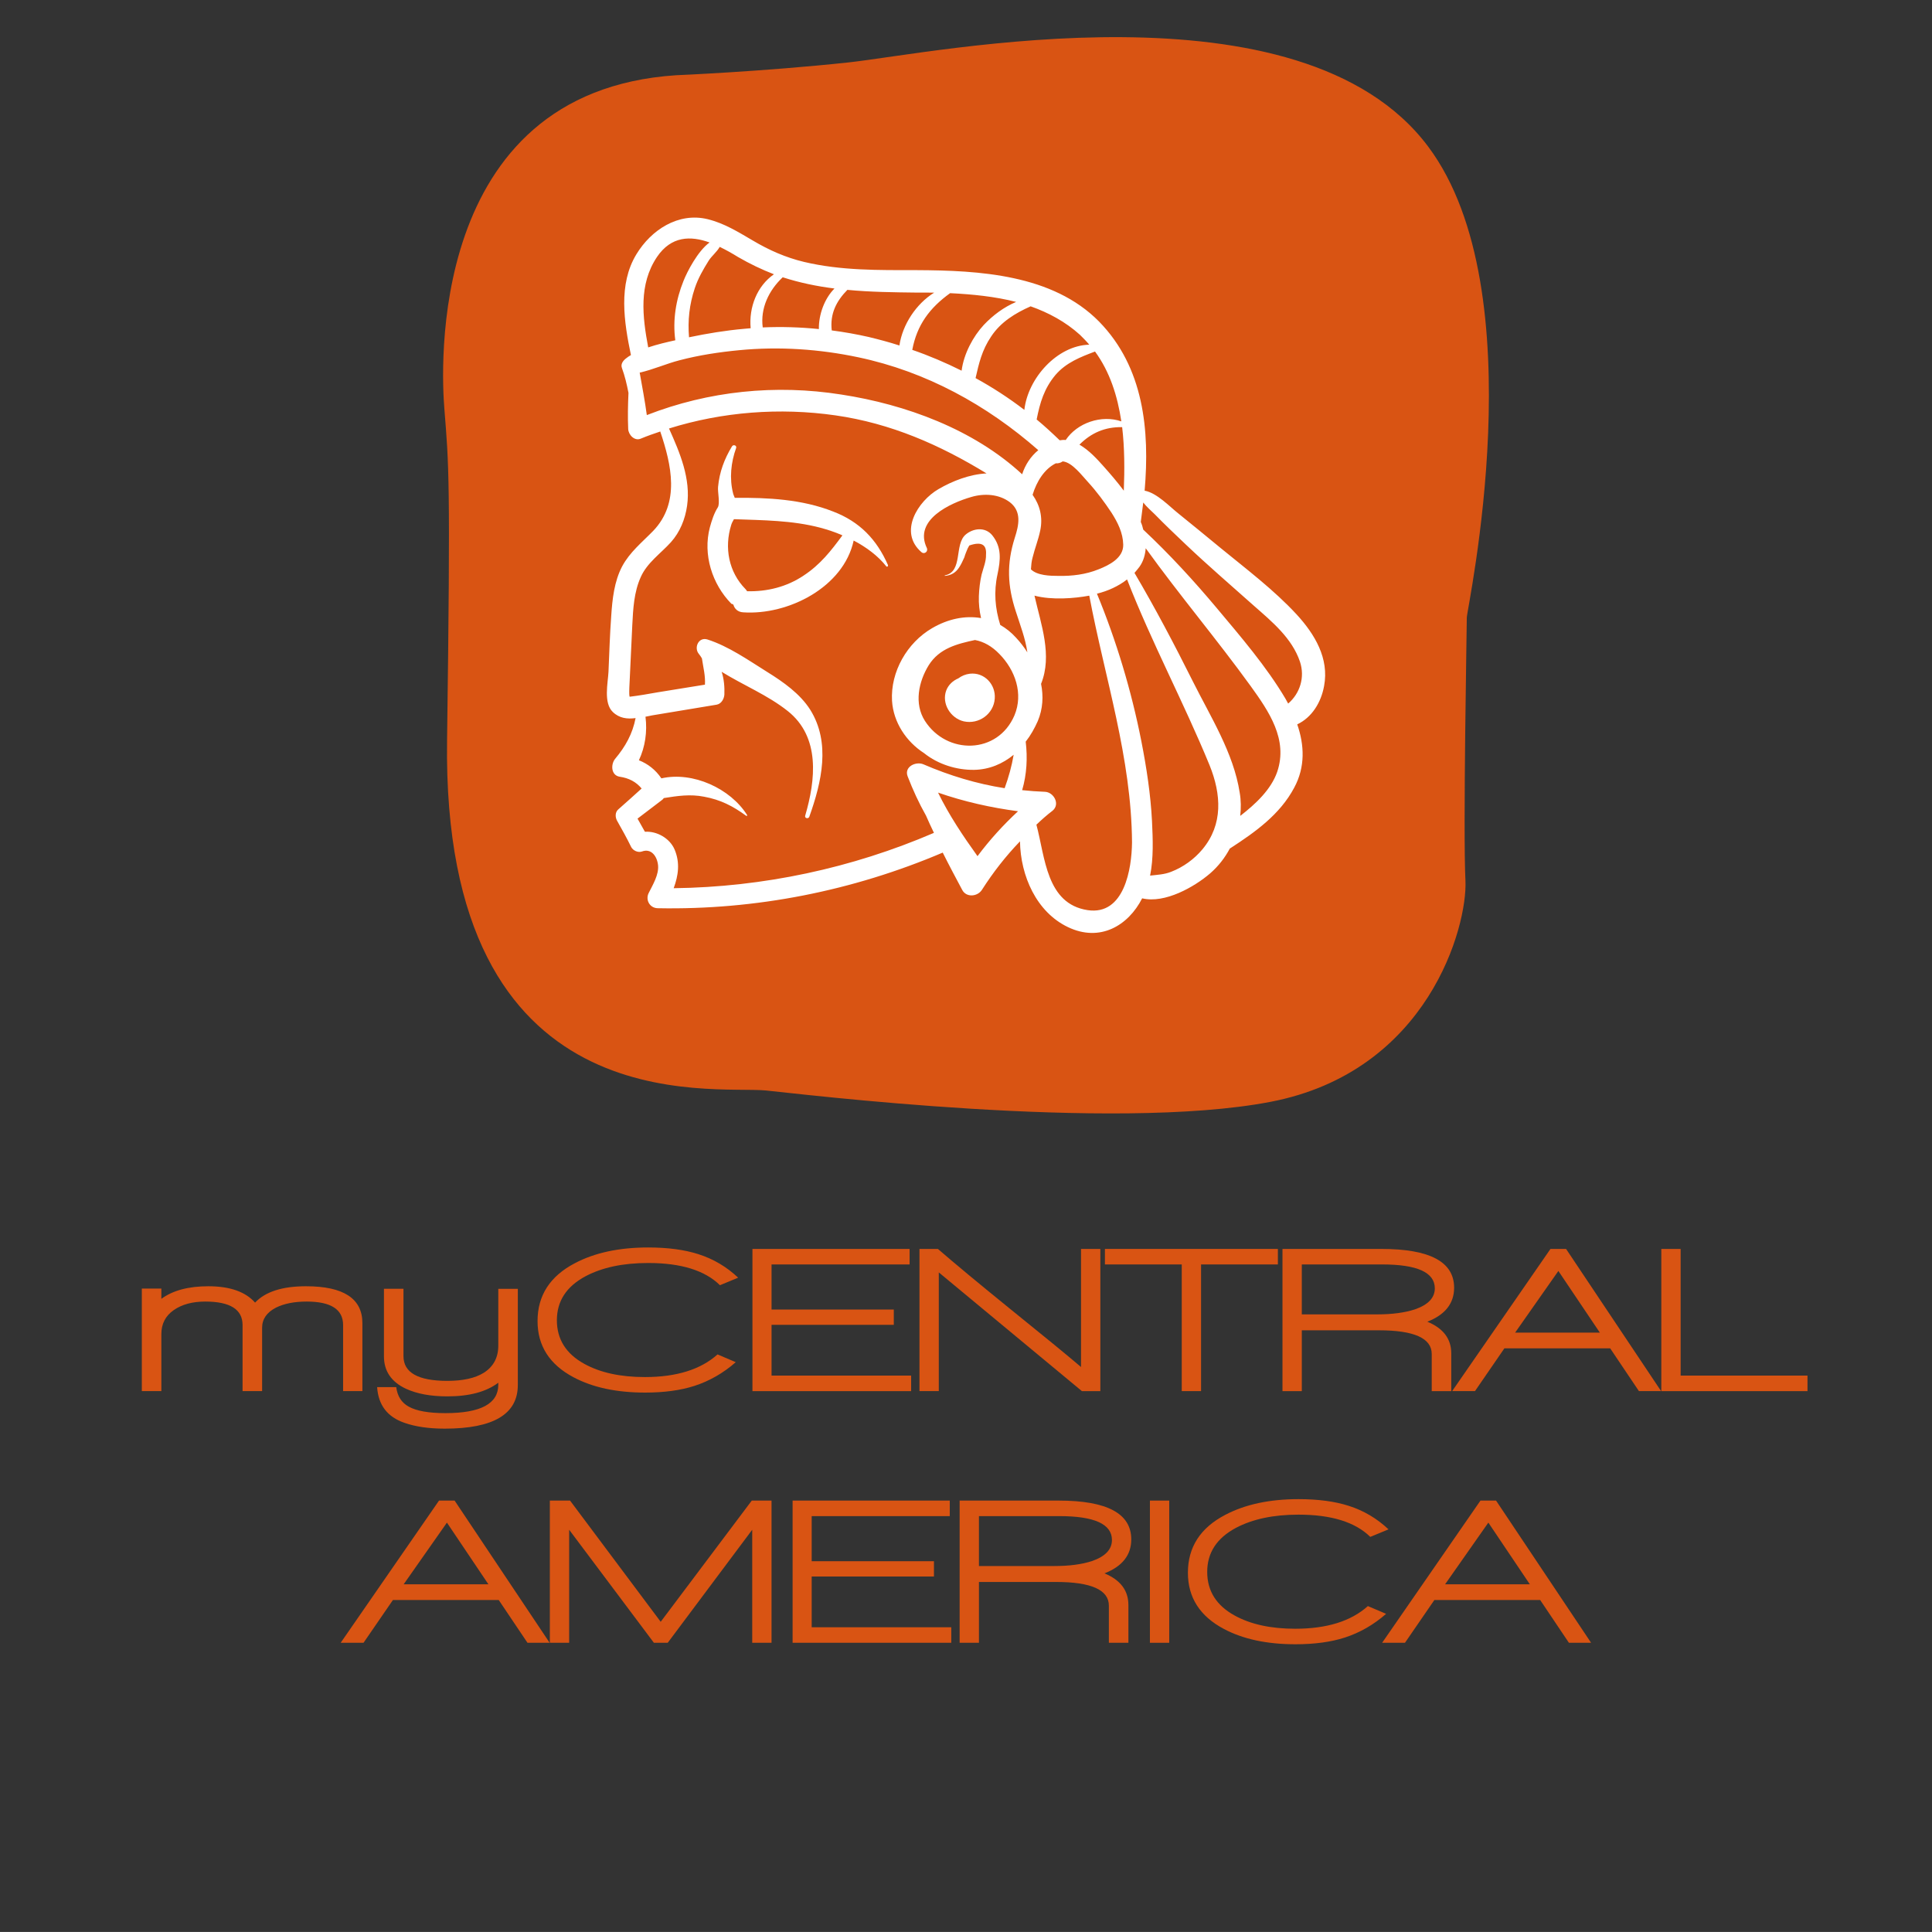
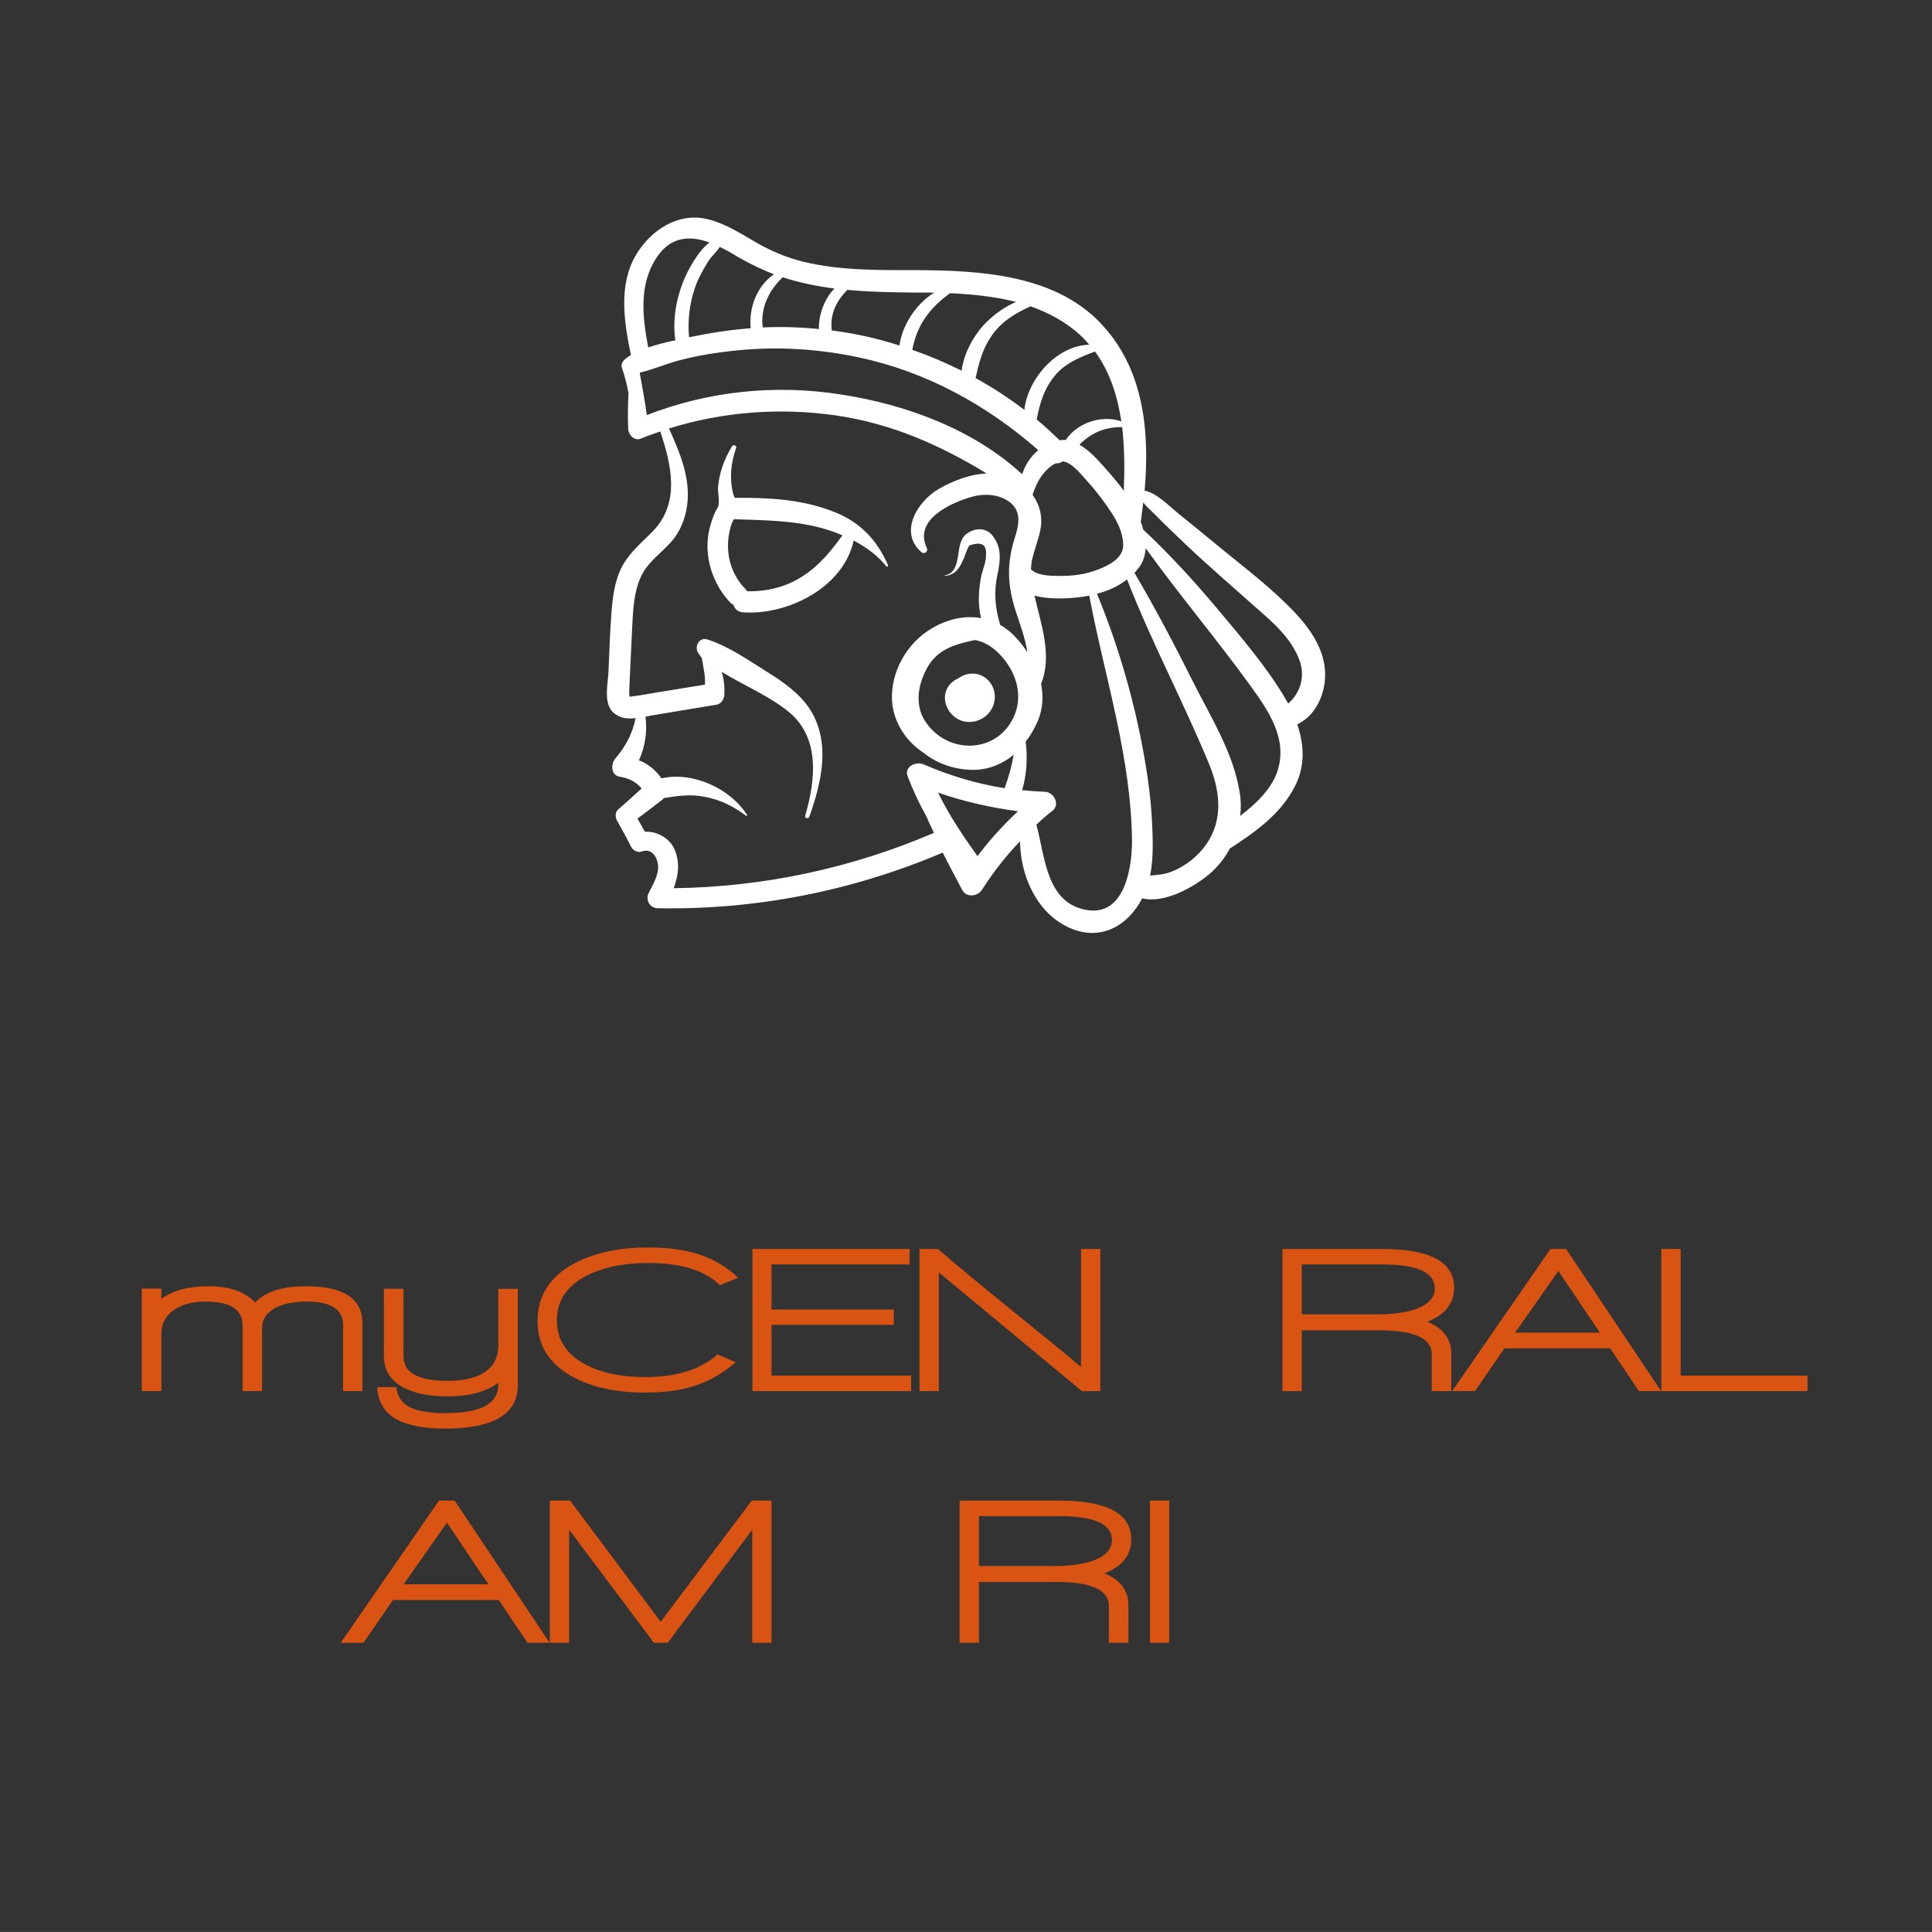
<svg xmlns="http://www.w3.org/2000/svg" version="1.1" id="Livello_1" x="0px" y="0px" width="147.402px" height="147.4px" viewBox="0 0 147.402 147.4" enable-background="new 0 0 147.402 147.4" xml:space="preserve">
  <rect x="0" y="0" width="147.402" height="147.4" fill="#333333" stroke="none" />
  <g>
    <g>
-       <path fill="#D95413" d="M108.973,11.198c-9.71-13.009-37.679-7.144-44.241-6.435C58.153,5.467,51.583,5.74,51.583,5.74    c-19.156,1.264-17.899,22.782-17.68,25.449c0.337,4.269,0.479,5.1,0.206,25.306c-0.407,29.414,20.271,26.304,24.326,26.703    c2.388,0.229,26.411,3.188,38.489,0.869c12.051-2.311,15.046-13.391,14.882-16.878c-0.187-3.722,0.104-19.395,0.104-20.073    C111.905,46.461,117.233,22.253,108.973,11.198z" />
-     </g>
+       </g>
  </g>
  <g>
    <path fill="#D95413" d="M26.177,106.135v-5.04c0-1.194-0.927-1.792-2.78-1.792c-0.938,0-1.719,0.154-2.344,0.464   c-0.703,0.362-1.055,0.875-1.055,1.536v4.832h-1.491v-5.04c0-1.194-0.949-1.792-2.847-1.792c-0.982,0-1.786,0.219-2.411,0.656   c-0.625,0.438-0.938,1.045-0.938,1.824v4.352h-1.49v-7.824h1.49v0.784c0.871-0.64,2.065-0.96,3.583-0.96   c1.641,0,2.83,0.416,3.567,1.248c0.781-0.832,2.077-1.248,3.885-1.248c2.869,0,4.303,0.939,4.303,2.816v5.184H26.177z" />
    <path fill="#D95413" d="M33.931,108.999c-1.206,0-2.233-0.148-3.081-0.447c-1.295-0.448-1.987-1.355-2.077-2.721h1.457   c0.089,0.693,0.407,1.189,0.954,1.488c0.592,0.331,1.524,0.496,2.797,0.496c2.69,0,4.036-0.72,4.036-2.16v-0.16   c-0.916,0.693-2.21,1.041-3.885,1.041c-1.262,0-2.311-0.192-3.148-0.576c-1.128-0.523-1.691-1.35-1.691-2.48v-5.152h1.49v5.137   c0,1.259,1.116,1.888,3.349,1.888c1.183,0,2.104-0.202,2.763-0.608c0.748-0.469,1.122-1.162,1.122-2.08v-4.336h1.49v7.345   C39.507,107.889,37.648,108.999,33.931,108.999z" />
    <path fill="#D95413" d="M54.929,98.055c-1.15-1.131-2.975-1.695-5.476-1.695c-1.909,0-3.5,0.336-4.772,1.008   c-1.462,0.778-2.194,1.898-2.194,3.359c0,1.451,0.698,2.561,2.093,3.328c1.217,0.672,2.757,1.008,4.622,1.008   c2.411,0,4.259-0.576,5.542-1.728l1.39,0.592c-0.949,0.832-1.999,1.435-3.148,1.808c-1.061,0.342-2.316,0.512-3.768,0.512   c-2.177,0-3.997-0.389-5.459-1.168c-1.831-0.97-2.747-2.399-2.747-4.287c0-1.952,0.949-3.424,2.847-4.416   c1.518-0.801,3.382-1.2,5.593-1.2c1.496,0,2.774,0.171,3.834,0.512c1.139,0.362,2.149,0.96,3.031,1.792L54.929,98.055z" />
    <path fill="#D95413" d="M57.408,106.135V95.288h11.99v1.184H58.865v3.439h9.328v1.168h-9.328v3.873h10.65v1.184H57.408z" />
    <path fill="#D95413" d="M82.543,106.135l-10.918-9.057v9.057h-1.474V95.288h1.407c1.306,1.131,3.137,2.65,5.492,4.56   c2.579,2.08,4.388,3.563,5.426,4.448v-9.008h1.474v10.848H82.543z" />
-     <path fill="#D95413" d="M91.635,96.471v9.664h-1.473v-9.664h-5.861v-1.184h13.195v1.184H91.635z" />
    <path fill="#D95413" d="M108.899,100.84c1.217,0.501,1.825,1.307,1.825,2.416v2.88h-1.49v-2.832c0-1.205-1.346-1.809-4.035-1.809   h-5.878v4.641h-1.474V95.288h7.553c3.694,0,5.542,0.986,5.542,2.959C110.942,99.442,110.261,100.306,108.899,100.84z    M105.45,96.471h-6.129v3.809h5.761c1.139,0,2.098-0.129,2.88-0.385c1.005-0.352,1.507-0.885,1.507-1.6   C109.469,97.079,108.129,96.471,105.45,96.471z" />
    <path fill="#D95413" d="M125.042,106.135l-2.194-3.264h-8.07l-2.244,3.264h-1.742l7.502-10.848h1.189l7.251,10.848H125.042z    M118.896,96.968l-3.299,4.704h6.463L118.896,96.968z" />
    <path fill="#D95413" d="M126.75,106.135V95.288h1.474v9.664h9.679v1.184H126.75z" />
    <path fill="#D95413" d="M40.244,125.336l-2.194-3.265h-8.071l-2.244,3.265h-1.742l7.502-10.849h1.189l7.251,10.849H40.244z    M34.098,116.168l-3.299,4.704h6.463L34.098,116.168z" />
    <path fill="#D95413" d="M57.391,125.336v-8.624l-6.447,8.624h-1.055l-6.464-8.624v8.624h-1.474v-10.849h1.541l6.916,9.248   l6.949-9.248h1.507v10.849H57.391z" />
-     <path fill="#D95413" d="M60.472,125.336v-10.849h11.99v1.185H61.928v3.44h9.328v1.168h-9.328v3.871h10.65v1.185H60.472z" />
    <path fill="#D95413" d="M84.267,120.04c1.217,0.502,1.824,1.307,1.824,2.416v2.88h-1.49v-2.832c0-1.205-1.345-1.808-4.035-1.808   h-5.877v4.64h-1.474v-10.849h7.552c3.695,0,5.543,0.987,5.543,2.961C86.31,118.642,85.629,119.507,84.267,120.04z M80.818,115.672   h-6.129v3.808h5.76c1.139,0,2.099-0.127,2.881-0.384c1.004-0.352,1.506-0.886,1.506-1.6   C84.836,116.28,83.497,115.672,80.818,115.672z" />
    <path fill="#D95413" d="M87.733,125.336v-10.849h1.474v10.849H87.733z" />
-     <path fill="#D95413" d="M104.545,117.256c-1.149-1.13-2.975-1.696-5.475-1.696c-1.91,0-3.5,0.336-4.773,1.008   c-1.462,0.779-2.193,1.899-2.193,3.36c0,1.451,0.697,2.56,2.094,3.328c1.217,0.672,2.757,1.009,4.621,1.009   c2.412,0,4.26-0.576,5.543-1.729l1.391,0.592c-0.949,0.832-1.999,1.435-3.148,1.809c-1.061,0.341-2.316,0.512-3.768,0.512   c-2.178,0-3.997-0.39-5.459-1.168c-1.832-0.971-2.747-2.4-2.747-4.289c0-1.951,0.948-3.424,2.847-4.415   c1.519-0.8,3.383-1.2,5.594-1.2c1.495,0,2.773,0.171,3.834,0.512c1.139,0.363,2.148,0.961,3.031,1.793L104.545,117.256z" />
-     <path fill="#D95413" d="M119.7,125.336l-2.194-3.265h-8.07l-2.244,3.265h-1.742l7.502-10.849h1.189l7.251,10.849H119.7z    M113.554,116.168l-3.299,4.704h6.463L113.554,116.168z" />
  </g>
  <g>
    <path fill="#FFFFFF" d="M48.492,54.787c-0.229,1.191-0.772,2.173-1.566,3.114c-0.335,0.418-0.315,1.254,0.354,1.359   c0.711,0.104,1.255,0.397,1.673,0.899c-0.585,0.522-1.171,1.066-1.775,1.588c-0.251,0.209-0.251,0.585-0.106,0.857   c0.377,0.668,0.753,1.337,1.088,2.027c0.147,0.271,0.522,0.438,0.815,0.334c0.731-0.271,1.171,0.397,1.233,1.066   c0.062,0.71-0.398,1.464-0.711,2.09c-0.271,0.522,0.063,1.15,0.669,1.171c7.483,0.146,14.882-1.317,21.759-4.243   c0.48,0.961,0.982,1.902,1.484,2.842c0.313,0.606,1.171,0.522,1.506,0c0.855-1.337,1.817-2.571,2.905-3.7   c0.041,2.634,1.253,5.393,3.657,6.542c2.445,1.171,4.598-0.104,5.664-2.195c1.735,0.418,3.992-0.877,5.185-1.902   c0.627-0.544,1.128-1.191,1.505-1.902c0.02,0,0.02-0.021,0.041-0.021c1.902-1.234,3.784-2.571,4.87-4.62   c0.857-1.588,0.773-3.26,0.23-4.828c1.106-0.522,1.817-1.651,2.049-2.926c0.396-2.111-0.711-3.951-2.091-5.456   c-1.715-1.86-3.846-3.47-5.811-5.079c-1.066-0.877-2.133-1.755-3.197-2.612c-0.669-0.523-1.653-1.588-2.593-1.756   c0.397-4.62-0.063-9.406-3.47-12.896c-3.554-3.616-9.177-3.909-13.922-3.93c-2.884,0-5.769,0.042-8.59-0.627   c-1.401-0.335-2.677-0.899-3.909-1.631c-1.107-0.647-2.174-1.316-3.448-1.63c-2.237-0.543-4.308,0.815-5.436,2.676   c-1.4,2.299-0.94,5.184-0.418,7.692c-0.146,0.083-0.271,0.167-0.397,0.271c-0.209,0.167-0.396,0.418-0.292,0.71   c0.23,0.627,0.376,1.254,0.502,1.903c-0.042,0.919-0.062,1.859-0.021,2.759c0.021,0.439,0.481,0.941,0.962,0.732   c0.501-0.209,0.982-0.376,1.484-0.544c0.856,2.55,1.525,5.435-0.544,7.587c-0.856,0.878-1.775,1.609-2.361,2.697   c-0.607,1.149-0.752,2.508-0.836,3.783c-0.104,1.422-0.147,2.843-0.209,4.264c-0.042,0.857-0.397,2.383,0.334,3.073   C47.26,54.807,47.865,54.87,48.492,54.787z M74.579,65.321c-1.109-1.546-2.175-3.135-3.011-4.849   c1.985,0.69,4.034,1.149,6.103,1.422C76.544,62.939,75.498,64.088,74.579,65.321z M70.564,54.996   c-0.836-1.317-0.479-2.989,0.293-4.244c0.815-1.295,2.175-1.63,3.532-1.922c0.669,0.125,1.297,0.481,1.86,1.066   c1.212,1.233,1.84,3.031,1.149,4.682C76.125,57.566,72.237,57.608,70.564,54.996z M82.981,69.439   c-3.157-0.481-3.24-4.034-3.909-6.521c0.397-0.376,0.795-0.732,1.233-1.066c0.605-0.501,0.084-1.421-0.585-1.442   c-0.586-0.021-1.15-0.063-1.735-0.125c0.355-1.212,0.418-2.467,0.271-3.7c0.376-0.481,0.669-1.003,0.92-1.567   c0.397-0.941,0.439-1.923,0.251-2.843c0.878-2.174,0-4.515-0.502-6.73c1.338,0.355,3.072,0.209,4.181,0   c1.191,6.313,3.219,12.353,3.261,18.833C86.345,66.283,85.781,69.857,82.981,69.439z M49.349,31.669   c-0.146-1.087-0.355-2.174-0.544-3.24c1.024-0.229,2.048-0.689,3.031-0.94c1.505-0.396,3.051-0.627,4.577-0.773   c3.032-0.292,6.104-0.083,9.071,0.543c5.163,1.087,9.804,3.637,13.733,7.086c-0.586,0.481-1.004,1.129-1.232,1.84   c-3.7-3.428-8.885-5.331-13.796-6.083C59.173,29.307,54.074,29.829,49.349,31.669z M72.488,22.367   c1.692,0.083,3.407,0.251,5.038,0.668c-0.941,0.397-1.776,1.024-2.468,1.756c-0.813,0.877-1.524,2.194-1.692,3.49   c-1.212-0.605-2.487-1.149-3.764-1.588C69.96,24.792,70.922,23.496,72.488,22.367z M85.552,32.149   c-1.506-0.522-3.365,0.104-4.243,1.422c-0.147-0.021-0.293,0-0.46,0.021c-0.564-0.543-1.15-1.086-1.757-1.588   c0.251-1.275,0.565-2.362,1.443-3.407c0.815-0.94,1.902-1.358,3.01-1.777C84.675,28.366,85.26,30.206,85.552,32.149z    M80.744,43.938c-0.605,0-1.609-0.021-2.089-0.501c0.02-0.292,0.042-0.606,0.126-0.899c0.167-0.689,0.438-1.358,0.585-2.069   c0.208-1.003-0.022-1.923-0.585-2.718c0.312-1.024,0.897-1.965,1.775-2.404c0.188,0.021,0.377-0.042,0.522-0.146   c0.732,0.063,1.505,1.129,1.923,1.568c0.669,0.731,1.255,1.526,1.798,2.341c0.479,0.752,0.879,1.546,0.898,2.445   c0.021,1.024-1.086,1.568-1.881,1.881C82.835,43.834,81.789,43.959,80.744,43.938z M84.215,35.598   c-0.502-0.564-1.129-1.254-1.859-1.672c0.897-0.899,1.942-1.359,3.259-1.338c0.189,1.588,0.189,3.261,0.126,4.849   C85.26,36.79,84.717,36.162,84.215,35.598z M91.739,64.799c-0.627,0.752-1.464,1.358-2.384,1.714   c-0.521,0.209-1.064,0.229-1.608,0.292c0.271-1.359,0.209-2.78,0.146-4.139c-0.104-2.048-0.418-4.096-0.815-6.124   c-0.753-3.825-1.901-7.65-3.386-11.246c0.835-0.208,1.629-0.564,2.298-1.087c1.882,4.829,4.327,9.385,6.293,14.171   C93.18,60.597,93.328,62.897,91.739,64.799z M97.446,58.884c-0.46,1.337-1.631,2.445-2.822,3.365   c0.063-0.585,0.063-1.191-0.042-1.777c-0.46-3.009-2.237-5.811-3.574-8.486c-1.401-2.801-2.863-5.581-4.452-8.277   c0.125-0.146,0.25-0.293,0.376-0.46c0.313-0.439,0.439-0.92,0.48-1.421c2.571,3.574,5.435,6.96,8.006,10.514   C96.819,54.285,98.281,56.417,97.446,58.884z M88.102,39.236c0.773,0.793,1.568,1.546,2.361,2.299   c1.693,1.609,3.47,3.135,5.205,4.682c1.379,1.212,2.905,2.467,3.512,4.264c0.397,1.191,0,2.425-0.899,3.198   c-0.063-0.125-0.146-0.25-0.208-0.376c-1.463-2.466-3.408-4.724-5.247-6.918c-1.735-2.069-3.615-4.118-5.602-5.978   c-0.042-0.188-0.104-0.397-0.188-0.585c0.063-0.481,0.125-0.982,0.188-1.484C87.496,38.692,87.831,38.964,88.102,39.236z    M83.106,26.297c-2.445,0.063-4.683,2.55-4.953,4.975c-1.171-0.899-2.425-1.714-3.722-2.425c0.251-1.108,0.482-2.132,1.191-3.177   c0.732-1.108,1.839-1.777,3.01-2.299c1.359,0.481,2.654,1.171,3.763,2.174C82.647,25.795,82.897,26.046,83.106,26.297z    M71.275,22.325c-1.38,0.857-2.424,2.445-2.654,4.034c-0.773-0.251-1.566-0.46-2.342-0.648c-0.918-0.209-1.859-0.376-2.821-0.502   c-0.146-1.275,0.355-2.237,1.192-3.094c1.735,0.168,3.532,0.188,5.329,0.209C70.397,22.325,70.838,22.325,71.275,22.325z    M63.667,22.012c-0.772,0.773-1.212,2.007-1.19,3.094c-1.422-0.146-2.863-0.188-4.285-0.126c-0.189-1.463,0.46-2.821,1.525-3.825   C61.012,21.573,62.329,21.844,63.667,22.012z M59.048,20.925c-1.297,0.899-1.923,2.529-1.776,4.118   c-0.167,0.021-0.313,0.021-0.48,0.042c-1.421,0.125-2.821,0.355-4.223,0.648c-0.104-1.275,0.021-2.488,0.439-3.742   c0.249-0.752,0.647-1.442,1.066-2.111c0.229-0.355,0.627-0.669,0.836-1.044c0.479,0.229,0.961,0.501,1.399,0.773   C57.209,20.131,58.128,20.57,59.048,20.925z M50.123,19.608c1.088-1.609,2.57-1.63,4.013-1.108   c-0.898,0.648-1.714,2.237-1.985,2.926c-0.586,1.443-0.837,3.01-0.628,4.536c-0.669,0.146-1.378,0.313-2.068,0.543   C49.014,24.165,48.722,21.698,50.123,19.608z M48.054,51.652c0.062-1.317,0.124-2.635,0.187-3.972   c0.064-1.233,0.126-2.508,0.648-3.658c0.48-1.087,1.526-1.798,2.299-2.655c0.691-0.773,1.087-1.756,1.233-2.78   c0.293-2.069-0.544-4.034-1.379-5.895c4.076-1.275,8.443-1.609,12.688-1.003c4.243,0.606,7.983,2.257,11.538,4.431   c-1.297,0.063-2.613,0.585-3.658,1.192c-1.589,0.919-3.072,3.282-1.317,4.807c0.23,0.209,0.544-0.042,0.418-0.313   c-1.024-2.152,1.799-3.427,3.387-3.887c0.983-0.292,2.111-0.23,2.946,0.396c0.92,0.711,0.691,1.756,0.378,2.718   c-0.627,1.985-0.564,3.658,0.082,5.623c0.335,1.045,0.733,2.069,0.878,3.114c-0.25-0.397-0.543-0.773-0.855-1.108   c-0.377-0.418-0.773-0.731-1.213-0.982c-0.397-1.275-0.502-2.529-0.209-3.867c0.229-1.087,0.335-2.049-0.397-2.968   c-0.544-0.669-1.462-0.543-2.028-0.063c-0.897,0.752-0.187,2.842-1.588,3.114c-0.021,0-0.021,0.042,0,0.042   c0.459-0.042,0.815-0.23,1.086-0.648c0.168-0.251,0.273-0.502,0.399-0.773c0.061-0.23,0.167-0.46,0.25-0.669   c0.042-0.084,0.083-0.146,0.126-0.23c0.919-0.314,1.337-0.084,1.274,0.71c0.021,0.481-0.209,1.025-0.335,1.505   c-0.125,0.543-0.187,1.087-0.209,1.651c-0.021,0.564,0.042,1.129,0.167,1.673c-1.232-0.209-2.528,0.063-3.741,0.773   c-1.901,1.108-3.177,3.323-3.052,5.539c0.104,1.651,1.086,3.115,2.445,3.992c1.066,0.857,2.488,1.296,3.825,1.275   c1.15-0.021,2.173-0.46,3.01-1.15c-0.146,0.857-0.376,1.693-0.688,2.55c-2.133-0.334-4.202-0.962-6.188-1.818   c-0.564-0.251-1.504,0.167-1.211,0.92c0.396,1.023,0.855,2.027,1.399,2.989c0.188,0.439,0.397,0.878,0.606,1.316   c-6.271,2.697-13.021,4.139-19.857,4.223c0.355-0.962,0.502-1.944,0.063-2.968c-0.376-0.857-1.358-1.401-2.257-1.338   c-0.189-0.335-0.376-0.669-0.564-1.003c0.606-0.459,1.233-0.941,1.839-1.4c0.063-0.042,0.125-0.104,0.167-0.168   c1.046-0.167,2.008-0.313,3.072-0.104c1.255,0.23,2.195,0.71,3.221,1.463c0.041,0.021,0.083-0.021,0.062-0.063   c-1.274-2.027-4.138-3.344-6.541-2.8c-0.44-0.648-1.026-1.108-1.715-1.38c0.479-1.024,0.647-2.173,0.502-3.323   c0.187-0.042,0.354-0.063,0.521-0.104c1.631-0.272,3.281-0.543,4.912-0.815c0.355-0.063,0.564-0.439,0.586-0.773   c0.021-0.543-0.021-1.17-0.209-1.735c1.65,1.024,3.511,1.777,5.037,2.989c2.508,1.986,2.133,5.268,1.339,7.985   c-0.064,0.209,0.251,0.271,0.313,0.083c0.94-2.634,1.65-5.644,0.063-8.173c-0.774-1.212-2.049-2.111-3.262-2.863   c-1.441-0.899-2.947-1.965-4.578-2.488c-0.688-0.209-1.045,0.648-0.646,1.108c0.083,0.104,0.167,0.229,0.229,0.334   c0.105,0.711,0.273,1.317,0.231,2.007c-1.213,0.188-2.404,0.396-3.616,0.585c-0.711,0.125-1.402,0.25-2.111,0.334   C47.949,53.219,48.054,51.777,48.054,51.652z" />
    <path fill="#FFFFFF" d="M55.954,46.133c0.085,0.313,0.335,0.564,0.753,0.585c3.408,0.23,7.65-1.902,8.424-5.477   c0.962,0.502,1.859,1.171,2.487,1.965c0.063,0.083,0.167-0.021,0.125-0.104c-0.855-1.944-2.152-3.302-4.181-4.076   c-2.382-0.94-4.975-1.065-7.504-1.045c-0.041-0.125-0.103-0.23-0.125-0.334c-0.293-1.15-0.167-2.362,0.231-3.47   c0.062-0.188-0.209-0.292-0.315-0.125c-0.585,0.962-0.96,1.965-1.064,3.094c-0.042,0.375,0.167,1.274-0.022,1.567   c-0.292,0.46-0.46,1.003-0.605,1.526c-0.543,2.069,0.168,4.327,1.65,5.832C55.871,46.07,55.912,46.112,55.954,46.133z    M55.788,40.051c0.042-0.146,0.124-0.293,0.209-0.44l0,0c2.214,0.083,4.431,0.083,6.583,0.649c0.544,0.146,1.129,0.334,1.693,0.584   c-0.878,1.192-1.693,2.237-2.968,3.073c-1.275,0.856-2.779,1.232-4.306,1.19c-0.042-0.062-0.063-0.104-0.126-0.167   C55.598,43.645,55.245,41.785,55.788,40.051z" />
    <path fill="#FFFFFF" d="M75.895,53.303c0.083-1.087-0.795-2.028-1.901-1.902c-0.335,0.042-0.628,0.167-0.879,0.355   c-0.396,0.167-0.752,0.48-0.92,0.919c-0.376,1.003,0.335,2.131,1.339,2.361C74.682,55.288,75.811,54.473,75.895,53.303z" />
  </g>
</svg>